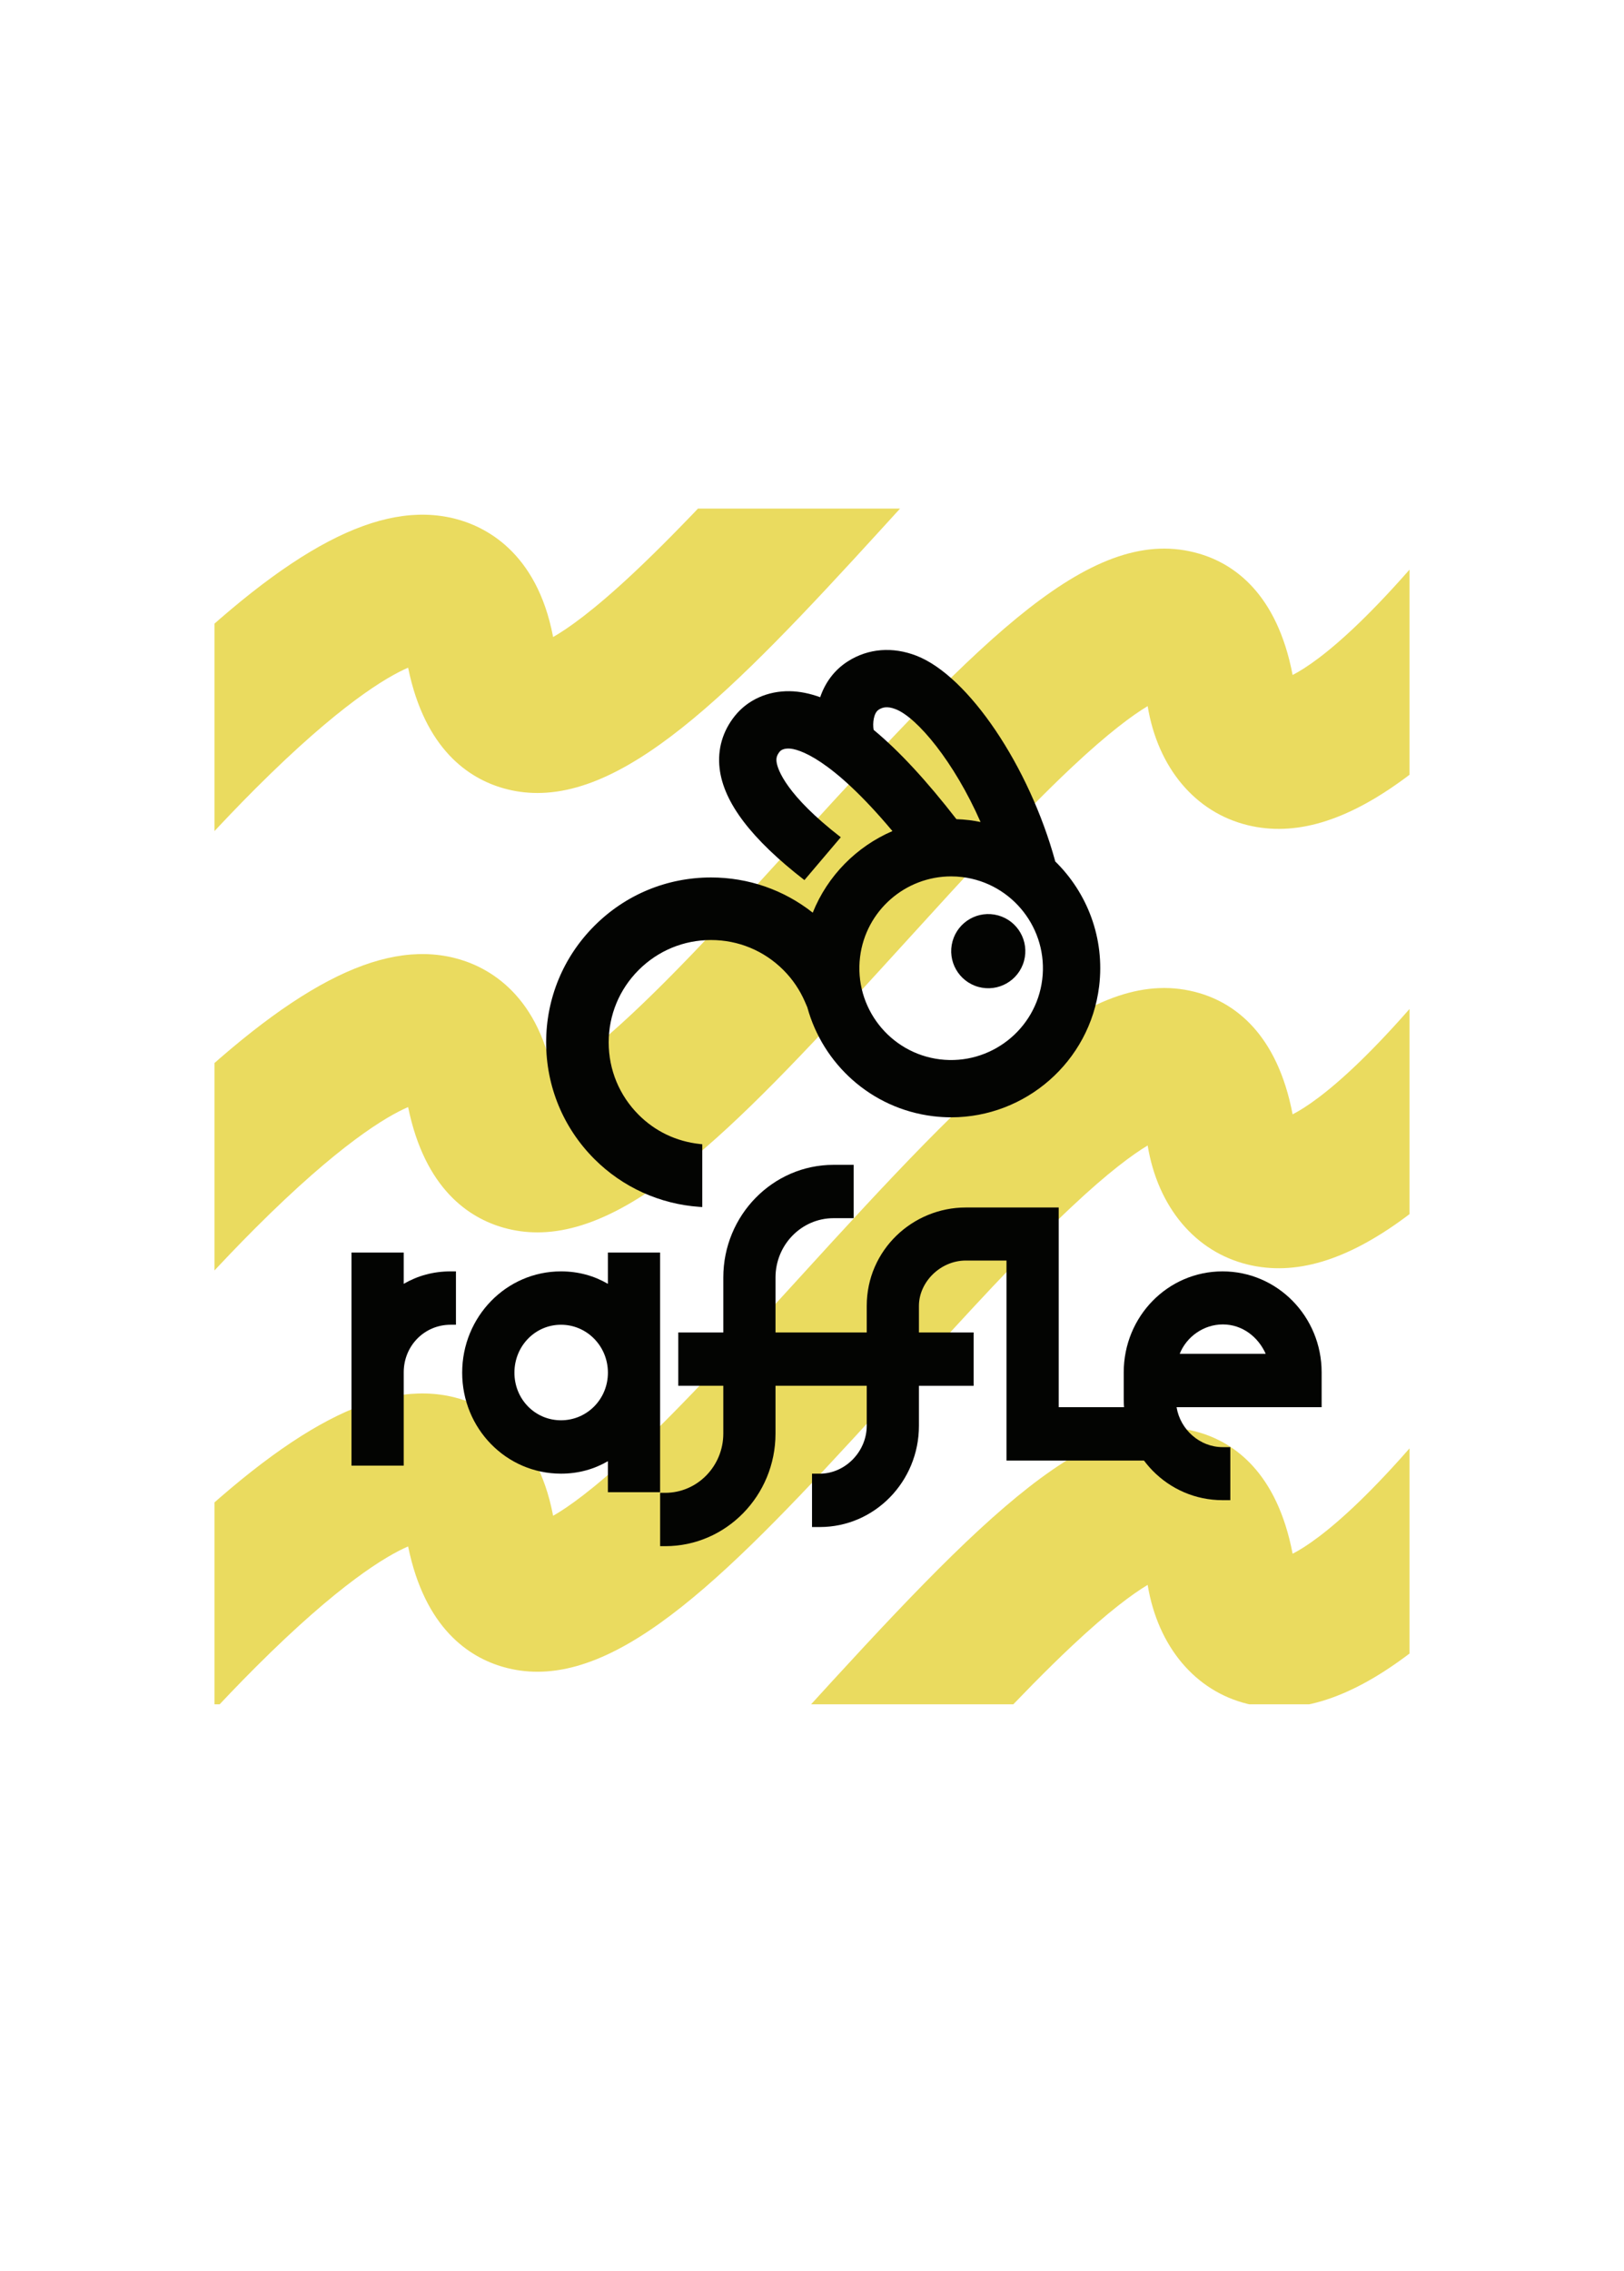
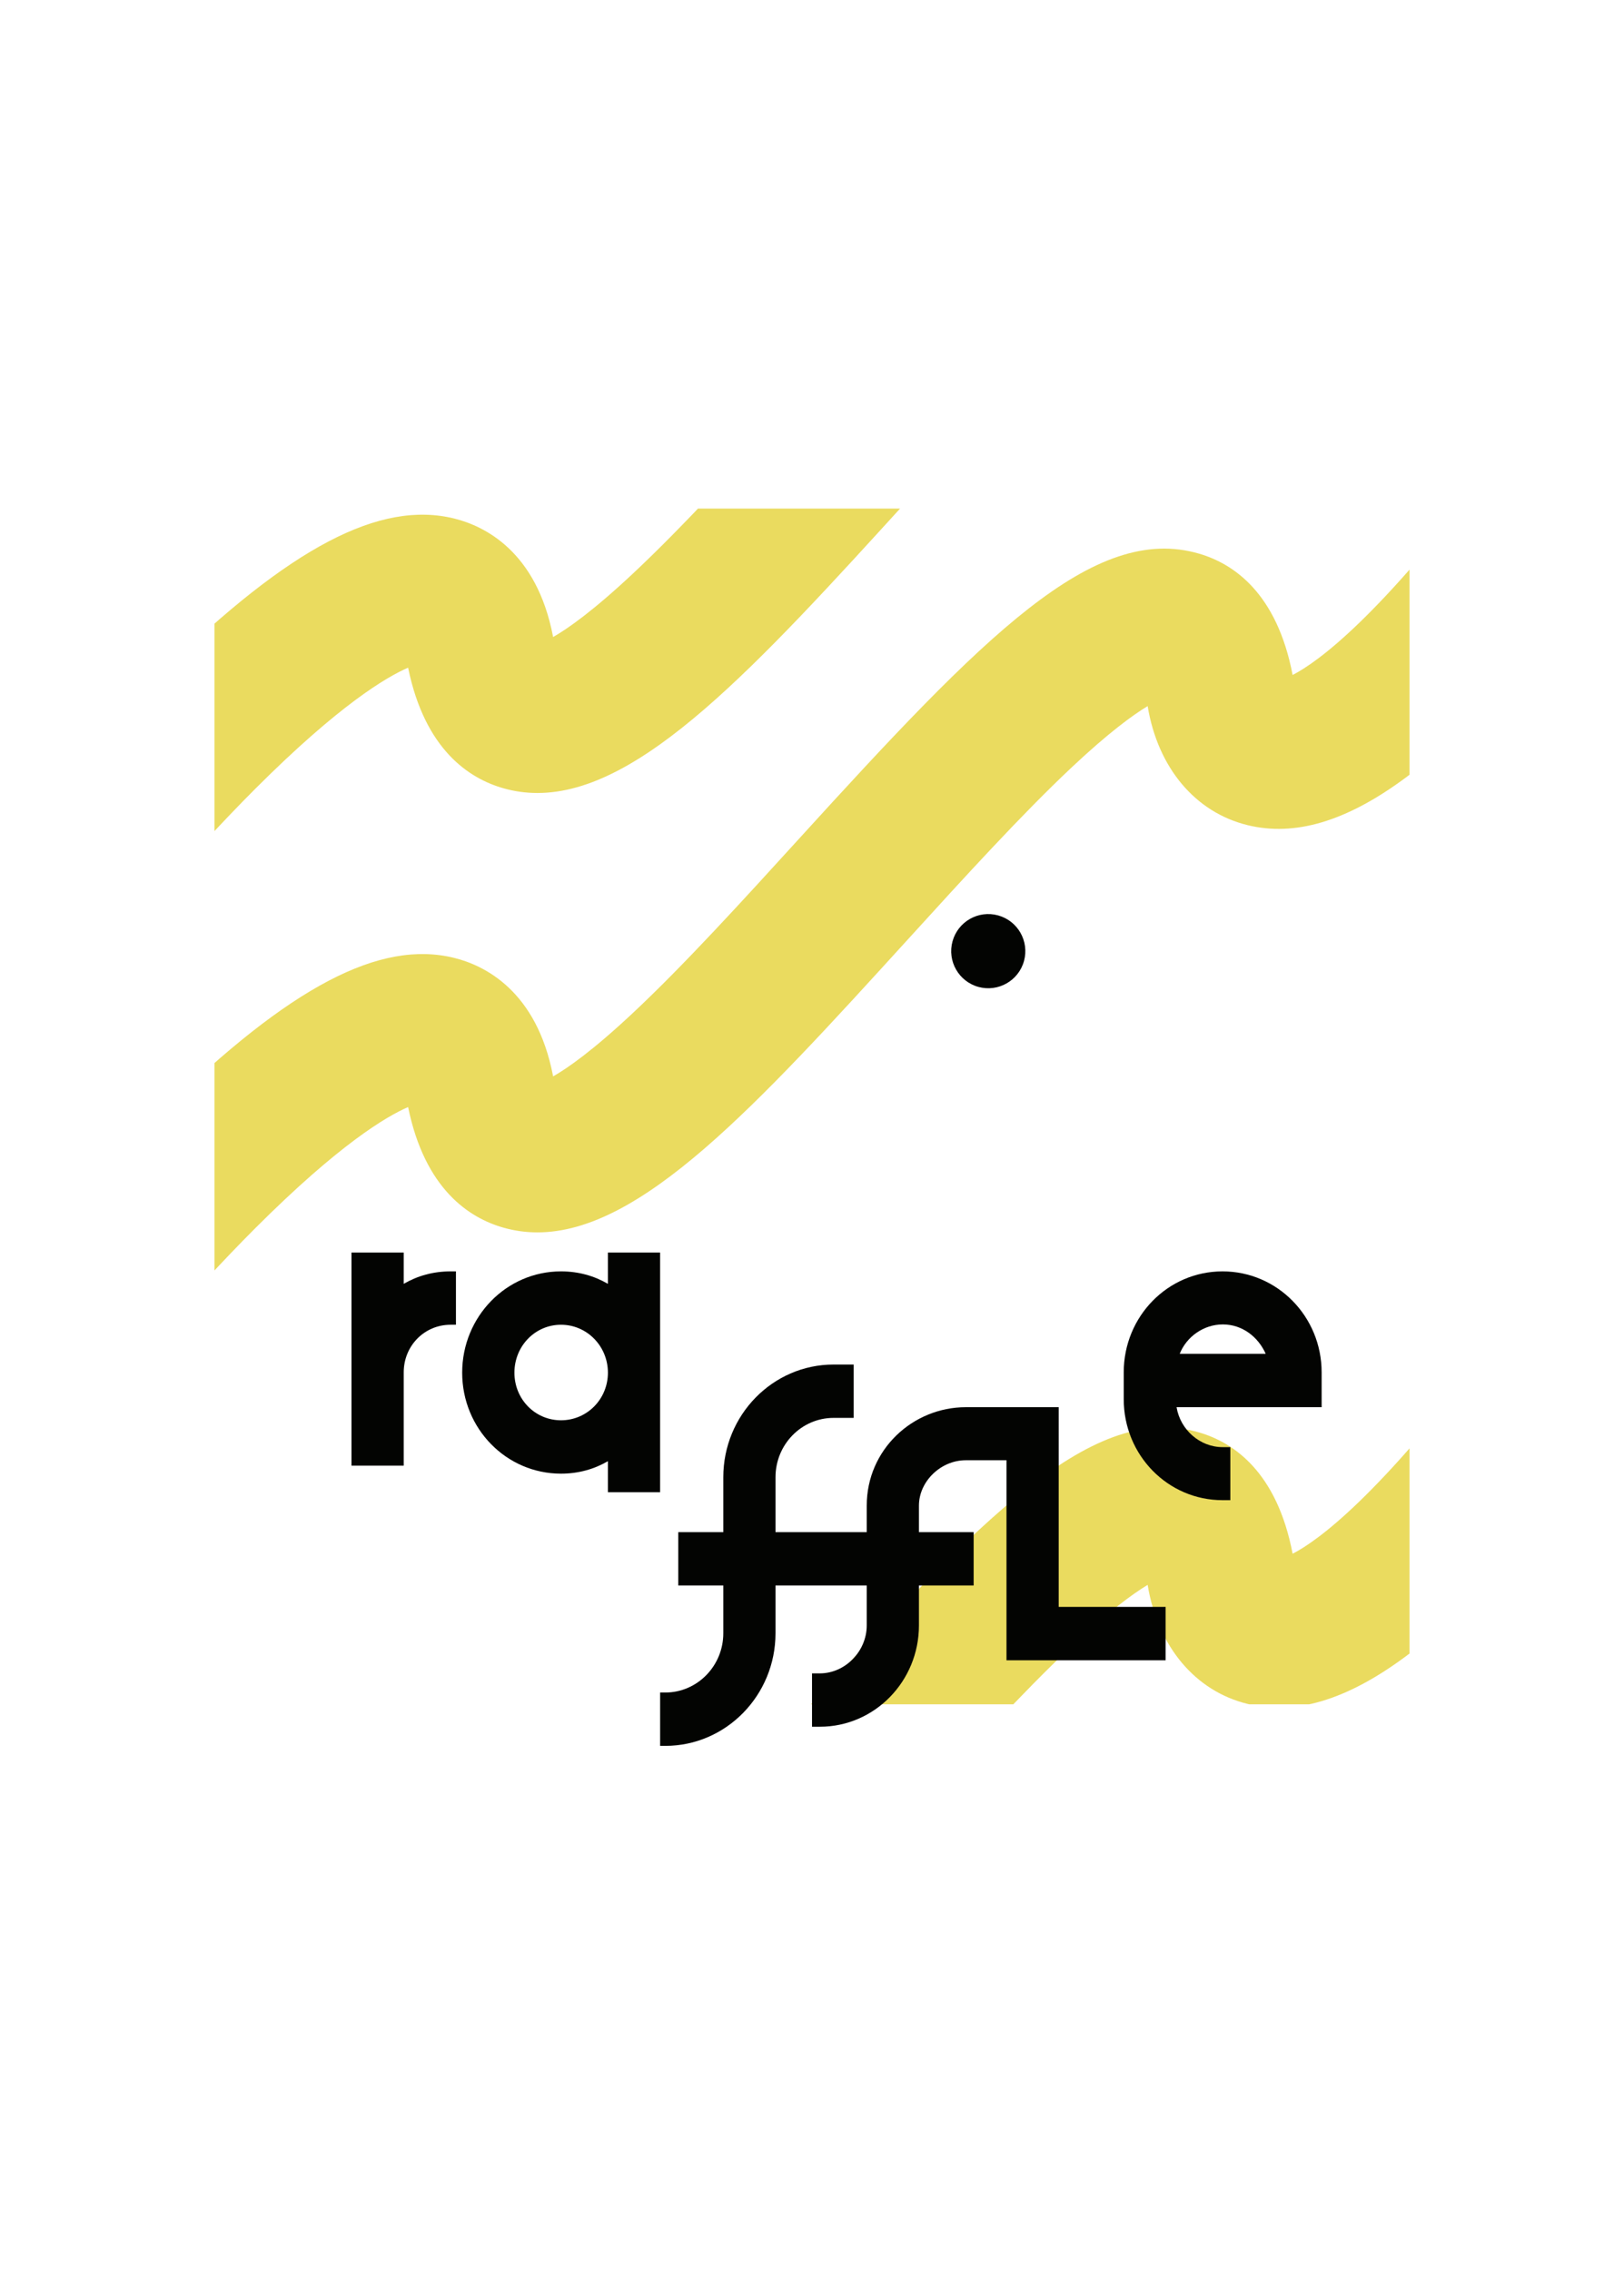
<svg xmlns="http://www.w3.org/2000/svg" id="Layer_1" viewBox="0 0 815.38 1139.65">
  <defs>
    <style>.cls-1{clip-path:url(#clippath);}.cls-2{fill:none;}.cls-2,.cls-3,.cls-4{stroke-width:0px;}.cls-3{fill:#eadb5f;}.cls-4{fill:#030402;}</style>
    <clipPath id="clippath">
      <rect class="cls-2" x="107.69" y="255.21" width="600" height="600" />
    </clipPath>
  </defs>
  <g class="cls-1">
-     <path class="cls-3" d="m37.19,919.17c-8.21,0-16.47-2.7-23.35-8.26-15.99-12.91-18.49-36.34-5.58-52.33,1.36-1.68,33.76-41.7,73.58-80.64,63.82-62.41,108.98-86.08,146.38-76.75,14.93,3.73,41.21,16.36,49.43,59.12.02.1.04.2.06.3,7.46-4.25,20.16-13.18,40.15-31.91,25.54-23.92,54.88-56.13,83.26-87.28,92.82-101.89,147.92-158.76,201.15-143.06,17.11,5.05,38.87,19.74,46.73,60.81,12.85-6.63,43.41-28.89,99.43-103.39,12.35-16.42,35.68-19.72,52.1-7.38,16.43,12.35,19.73,35.68,7.38,52.1-78.37,104.23-134.36,145.56-181.51,134.03-26.28-6.43-45.04-28.74-50.18-59.67v-.07c-7.45,4.47-19.62,13.33-38.25,30.84-25.03,23.53-53.91,55.23-81.84,85.89-76.71,84.2-134.24,147.35-186.3,147.35-5.72,0-11.36-.76-16.96-2.34-17.3-4.87-39.54-19.35-47.97-60.54-10.88,4.69-34.66,18.73-76.6,60.64-34.22,34.19-61.85,68.33-62.13,68.67-7.35,9.11-18.12,13.84-28.98,13.84Zm165.67-150.64" />
    <path class="cls-3" d="m37.19,1139.65c-8.21,0-16.47-2.7-23.35-8.26-15.99-12.91-18.49-36.34-5.58-52.33,1.36-1.68,33.76-41.7,73.58-80.64,63.82-62.41,108.98-86.09,146.38-76.75,14.93,3.73,41.21,16.36,49.43,59.12.02.1.04.2.06.3,7.46-4.25,20.16-13.18,40.15-31.91,25.54-23.92,54.88-56.13,83.26-87.28,92.82-101.89,147.92-158.78,201.15-143.05,17.11,5.05,38.87,19.74,46.73,60.81,12.85-6.63,43.41-28.89,99.43-103.39,12.35-16.42,35.68-19.72,52.1-7.38,16.43,12.35,19.73,35.68,7.38,52.1-78.38,104.23-134.36,145.57-181.51,134.03-26.28-6.43-45.04-28.74-50.18-59.67v-.07c-7.45,4.47-19.62,13.33-38.25,30.84-25.03,23.53-53.91,55.23-81.84,85.89-76.71,84.2-134.24,147.35-186.3,147.35-5.72,0-11.36-.76-16.96-2.34-17.3-4.87-39.54-19.35-47.97-60.54-10.88,4.69-34.66,18.73-76.6,60.64-34.22,34.19-61.85,68.33-62.13,68.67-7.35,9.11-18.12,13.84-28.98,13.84Z" />
    <path class="cls-3" d="m37.19,698.69c-8.21,0-16.47-2.7-23.35-8.26-15.99-12.91-18.49-36.34-5.58-52.33,1.36-1.68,33.76-41.7,73.58-80.64,63.82-62.41,108.98-86.09,146.38-76.75,14.93,3.73,41.21,16.36,49.43,59.12.02.1.04.2.06.3,7.46-4.25,20.16-13.18,40.15-31.91,25.54-23.92,54.88-56.13,83.26-87.28,92.82-101.89,147.92-158.8,201.15-143.05,17.11,5.05,38.87,19.74,46.73,60.81,12.85-6.63,43.41-28.89,99.43-103.39,12.35-16.42,35.68-19.72,52.1-7.38,16.43,12.35,19.73,35.68,7.38,52.1-78.37,104.23-134.36,145.55-181.51,134.03-26.28-6.43-45.04-28.74-50.18-59.67v-.07c-7.45,4.47-19.62,13.33-38.25,30.84-25.03,23.53-53.91,55.23-81.84,85.89-76.71,84.2-134.24,147.35-186.3,147.35-5.72,0-11.36-.76-16.96-2.34-17.3-4.87-39.54-19.35-47.97-60.54-10.88,4.69-34.66,18.73-76.6,60.64-34.22,34.19-61.85,68.33-62.13,68.67-7.35,9.11-18.12,13.84-28.98,13.84Z" />
    <path class="cls-3" d="m37.19,478.21c-8.21,0-16.47-2.7-23.35-8.26-15.99-12.91-18.49-36.34-5.58-52.33,1.36-1.68,33.76-41.7,73.58-80.64,63.82-62.41,108.98-86.08,146.38-76.75,14.93,3.73,41.21,16.36,49.43,59.12.02.1.04.2.06.3,7.46-4.25,20.16-13.18,40.15-31.91,25.54-23.92,54.88-56.13,83.26-87.28,92.82-101.89,147.92-158.77,201.15-143.06,17.11,5.05,38.87,19.74,46.73,60.81,12.85-6.63,43.41-28.88,99.43-103.38,12.35-16.42,35.68-19.72,52.1-7.38,16.43,12.35,19.73,35.68,7.38,52.1-78.38,104.23-134.36,145.57-181.51,134.03-26.28-6.43-45.04-28.73-50.18-59.67v-.07c-7.45,4.47-19.62,13.33-38.25,30.84-25.03,23.53-53.91,55.23-81.84,85.89-76.71,84.2-134.24,147.35-186.3,147.35-5.72,0-11.36-.76-16.96-2.34-17.3-4.87-39.54-19.35-47.97-60.54-10.88,4.69-34.66,18.73-76.6,60.64-34.22,34.19-61.85,68.33-62.13,68.67-7.35,9.11-18.12,13.84-28.98,13.84Zm165.67-150.64" />
  </g>
  <path class="cls-4" d="m202.7,628.51v15.71c6.91-4.01,14.76-6.25,23.55-6.25h2.67v26.78h-2.67c-13.19,0-23.55,10.58-23.55,23.89v46.82h-26.22v-106.95h26.22Z" />
  <path class="cls-4" d="m331.43,628.51v120.26h-26.22v-15.55c-6.91,4.01-14.76,6.25-23.55,6.25-27.47,0-49.61-22.61-49.61-50.67s22.14-50.83,49.61-50.83c8.79,0,16.64,2.24,23.55,6.25v-15.71h26.22Zm-73.15,60.29c0,13.31,10.36,23.89,23.39,23.89s23.55-10.58,23.55-23.89-10.52-24.05-23.55-24.05-23.39,10.74-23.39,24.05Z" />
  <path class="cls-4" d="m613.81,726.16h3.92v26.62h-3.92c-27.47,0-49.61-22.61-49.61-50.67v-13.47c0-28.06,22.14-50.67,49.61-50.67s49.76,22.61,49.76,50.67v17.48h-72.84c1.88,11.38,11.78,20.04,23.08,20.04Zm.16-61.57c-9.58,0-18.21,6.09-21.66,14.75h43.17c-3.77-8.5-11.77-14.75-21.51-14.75Z" />
-   <path class="cls-4" d="m531.55,706.12v-100.21h-46.62c-26.69,0-49.76,21.33-49.76,49.39v13.31h-45.8v-27.58c0-16.41,13.07-29.75,29.13-29.75h10.12v-26.77h-10.12c-30.51,0-55.34,25.35-55.34,56.52v27.58h-22.61v26.77h22.61v23.96c0,16.4-13.07,29.75-29.13,29.75h-2.59v26.77h2.59c30.51,0,55.34-25.35,55.34-56.52v-23.96h45.8v20.05c0,12.99-10.83,24.05-23.55,24.05h-3.92v26.78h3.92c27.47,0,49.76-22.77,49.76-50.83v-20.04h27.47v-26.78h-27.47v-13.31c0-12.03,10.83-22.77,23.55-22.77h20.41v100.38h79.89v-26.78h-53.68Z" />
+   <path class="cls-4" d="m531.55,706.12h-46.62c-26.69,0-49.76,21.33-49.76,49.39v13.31h-45.8v-27.58c0-16.41,13.07-29.75,29.13-29.75h10.12v-26.77h-10.12c-30.51,0-55.34,25.35-55.34,56.52v27.58h-22.61v26.77h22.61v23.96c0,16.4-13.07,29.75-29.13,29.75h-2.59v26.77h2.59c30.51,0,55.34-25.35,55.34-56.52v-23.96h45.8v20.05c0,12.99-10.83,24.05-23.55,24.05h-3.92v26.78h3.92c27.47,0,49.76-22.77,49.76-50.83v-20.04h27.47v-26.78h-27.47v-13.31c0-12.03,10.83-22.77,23.55-22.77h20.41v100.38h79.89v-26.78h-53.68Z" />
  <circle class="cls-4" cx="496.21" cy="477.31" r="18.61" transform="translate(-95.51 829.34) rotate(-74.64)" />
-   <path class="cls-4" d="m529.69,432.18l.11-.03c-13.08-47.72-43.58-92.99-69.68-103.11-11.96-4.64-24.15-3.67-34.32,2.75-7.12,4.5-11.6,11.01-14,18.07-5.28-1.92-10.38-2.95-15.34-3.02-10.99-.16-20.99,4.33-27.43,12.31-6.19,7.67-8.86,16.82-7.73,26.45,2,17.07,15.93,35.39,42.59,56.03l18.25-21.5c-27.13-21-31.78-33.86-32.25-37.88-.19-1.63,0-3.12,1.54-5.03.61-.75,1.9-1.65,4.61-1.61,4.7.07,21.2,4.65,52.04,41.42-17.97,7.74-32.56,22.36-40.02,40.94-14.52-11.44-32.32-17.66-51.08-17.66-22.11,0-42.9,8.61-58.53,24.25-15.63,15.63-24.24,36.42-24.24,58.53s8.61,42.9,24.24,58.53c14.09,14.09,32.82,22.61,52.75,23.98l1.4.09v-31.5l-1.17-.13c-11.81-1.26-22.45-6.32-30.77-14.65-9.7-9.7-15.05-22.61-15.05-36.33s5.34-26.63,15.05-36.33c9.7-9.7,22.61-15.05,36.33-15.05s26.62,5.34,36.33,15.05c4.6,4.6,8.25,9.98,10.84,15.97l1.18,2.74c7.78,28.43,32.05,50.82,63.06,54.64,3.1.38,6.17.57,9.21.57,37.23,0,69.58-27.84,74.24-65.71,2.97-24.13-5.95-47.03-22.16-62.82Zm-88.53-76.05c1.73-1.09,4.11-1.98,8.54-.26,10.82,4.2,29.33,26.39,42.62,56.61-1.85-.37-3.71-.7-5.61-.93-2.18-.27-4.35-.42-6.51-.5-14.87-19.16-28.68-34.15-41.56-44.81-.6-3.32.01-8.52,2.52-10.1Zm82.13,135.35c-3.11,25.22-26.15,43.16-51.37,40.1-25.22-3.11-43.2-26.15-40.1-51.37,2.87-23.31,22.78-40.44,45.7-40.44,1.87,0,3.77.11,5.67.35,25.21,3.11,43.2,26.15,40.1,51.37Z" />
</svg>